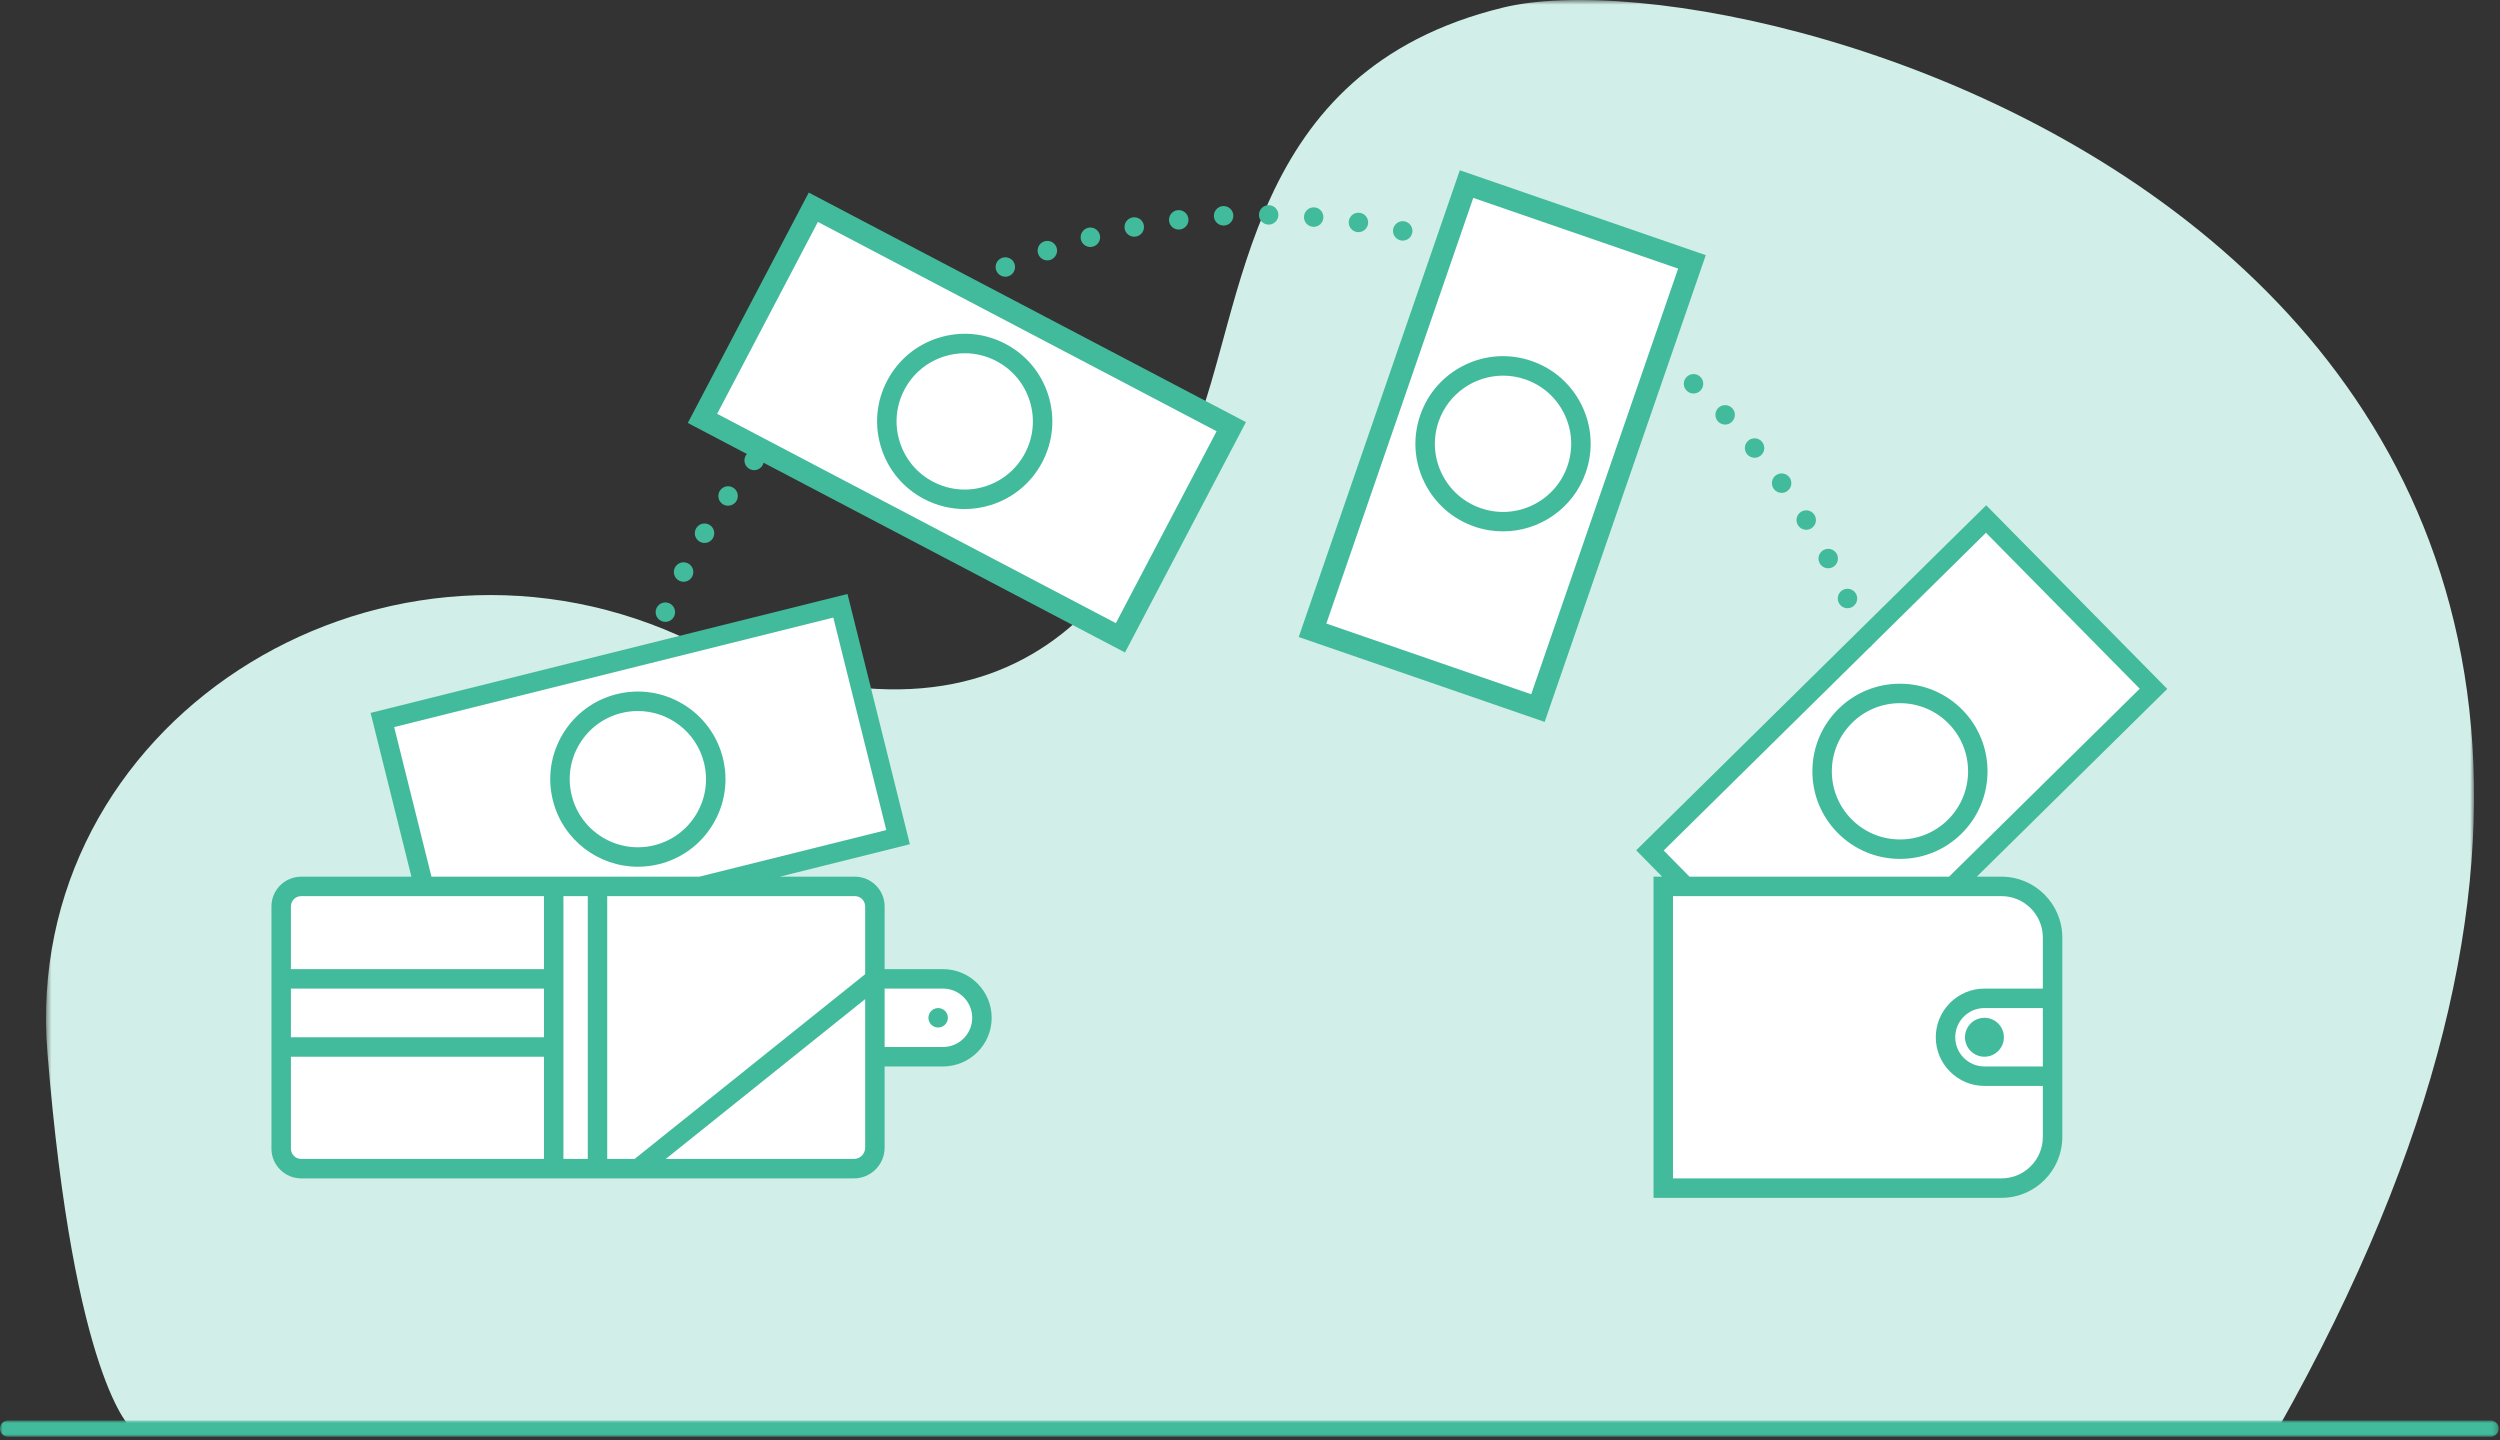
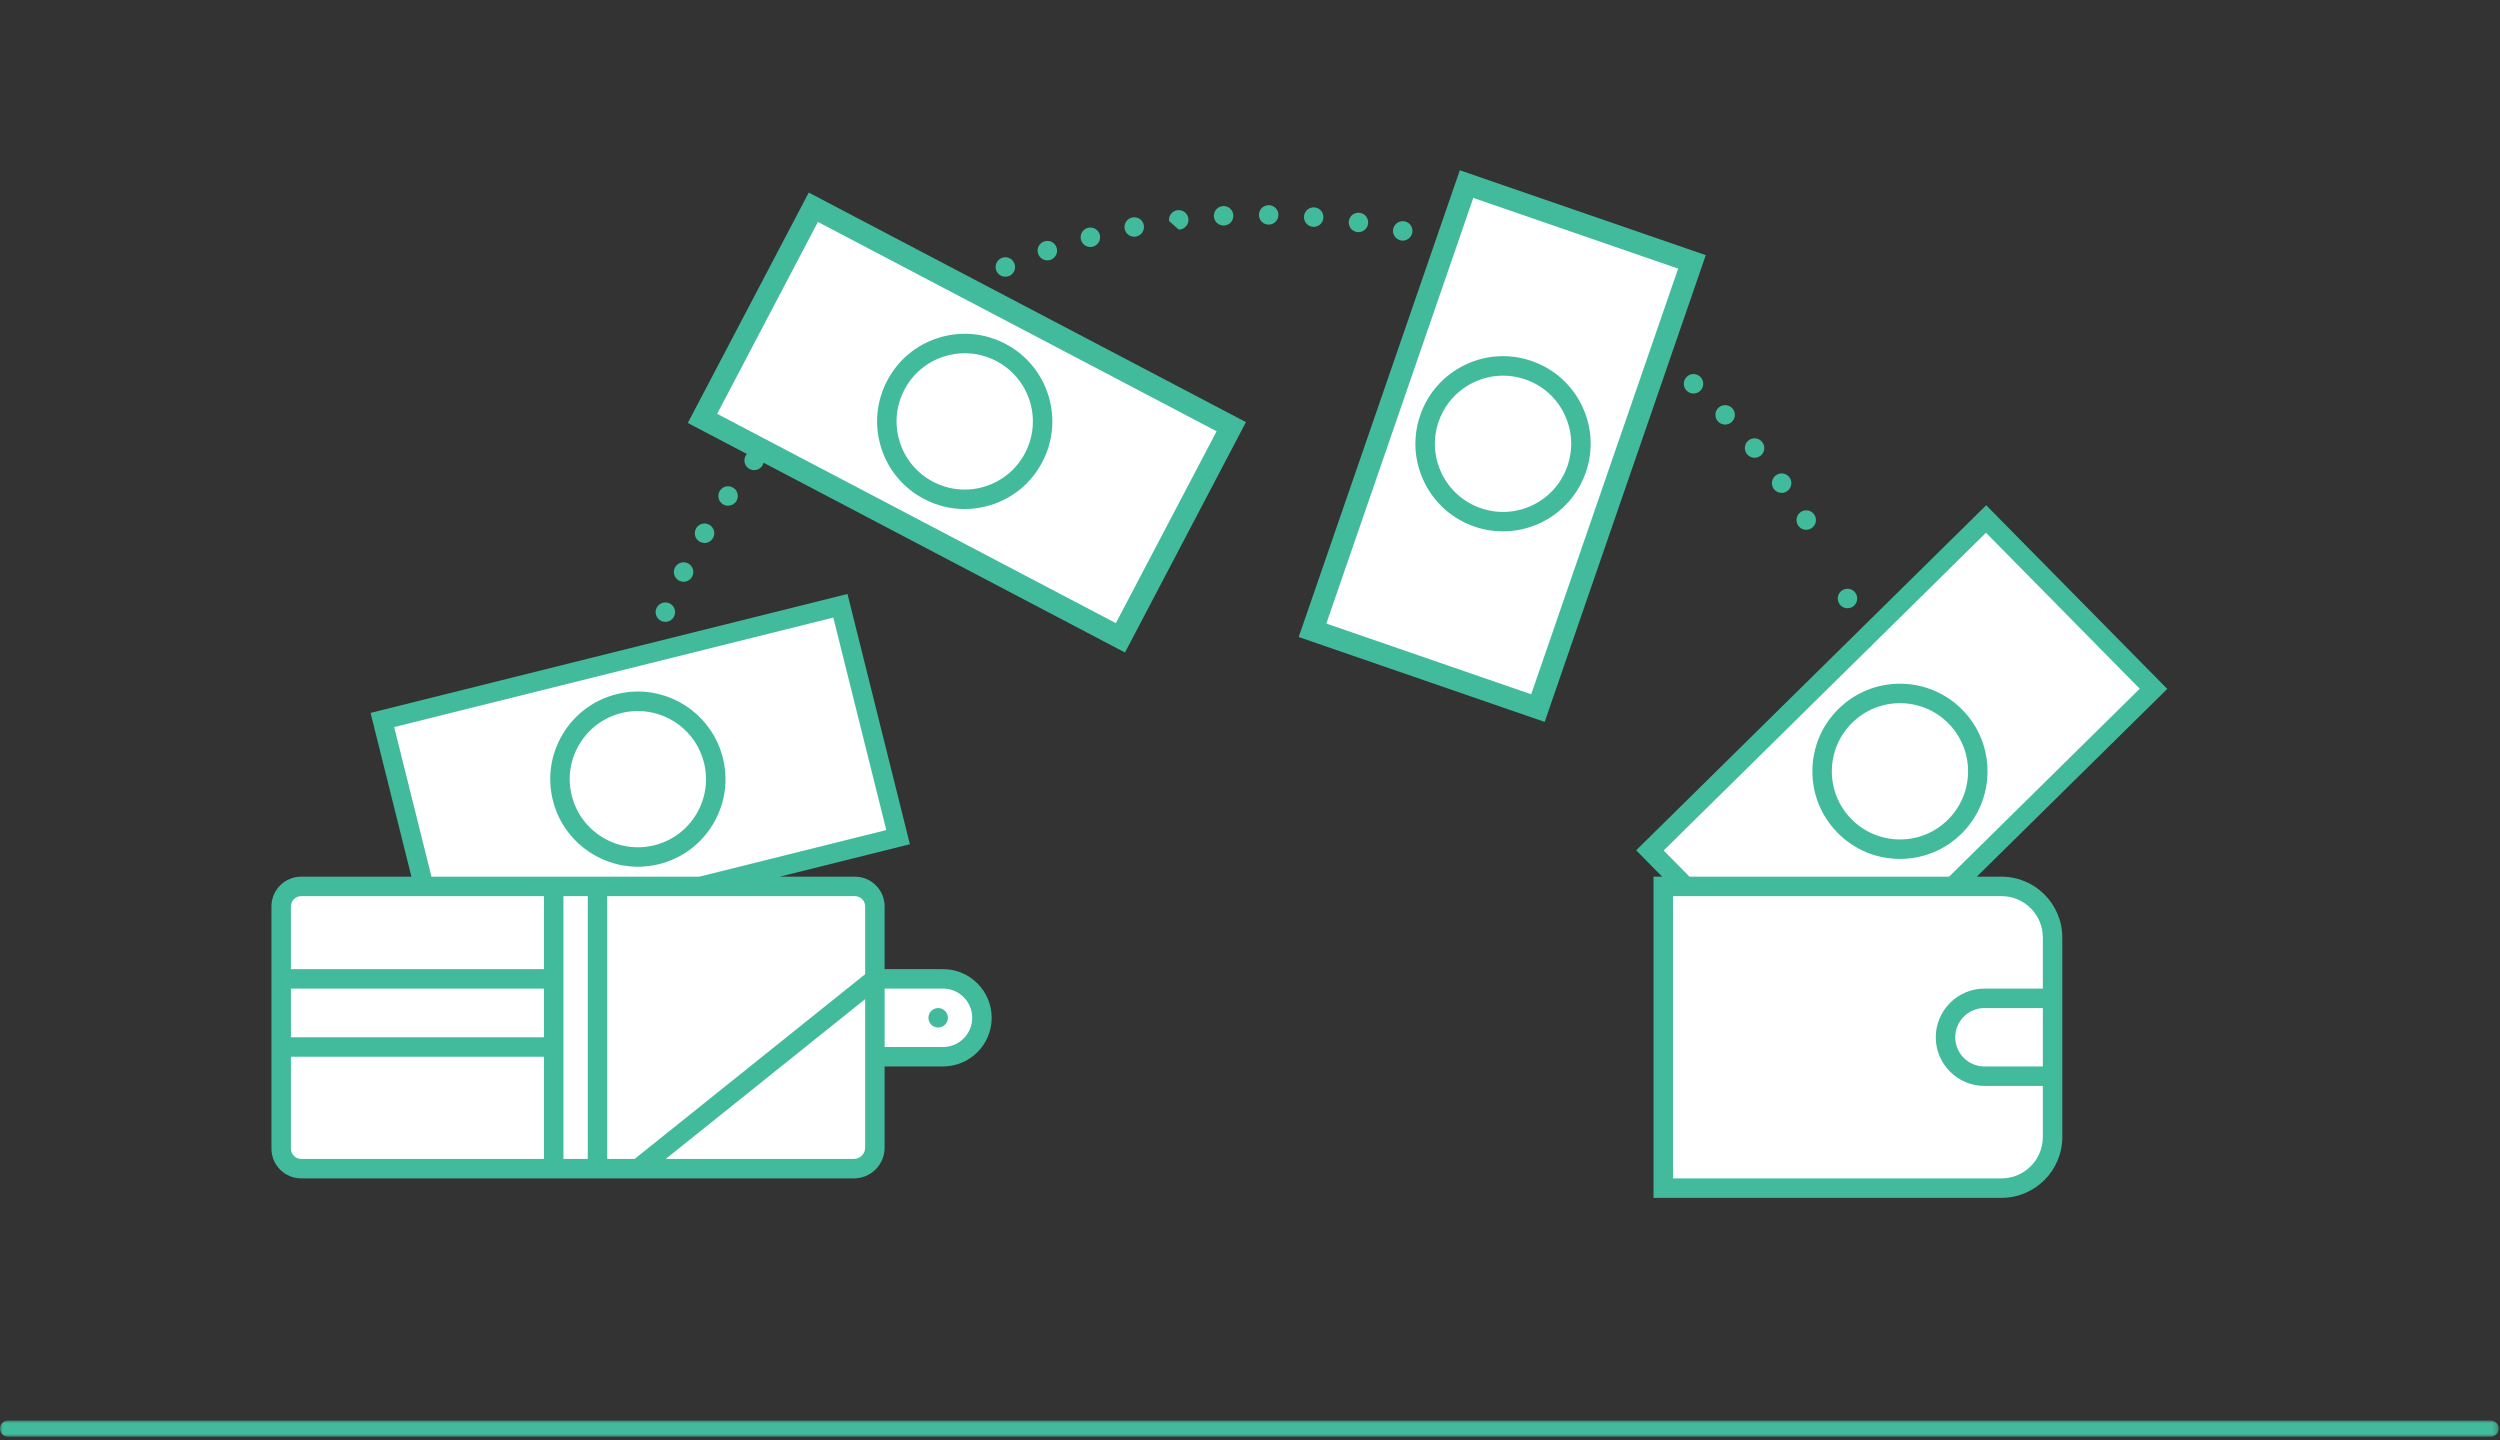
<svg xmlns="http://www.w3.org/2000/svg" xmlns:xlink="http://www.w3.org/1999/xlink" width="460px" height="265px" viewBox="0 0 460 265">
  <rect x="0" y="0" width="460" height="265" fill="#333333" stroke="none" />
  <title>Group 77</title>
  <desc>Created with Sketch.</desc>
  <defs>
    <polygon id="path-1" points="0.47 0.635 447.223 0.635 447.223 263.5 0.47 263.5" />
    <polygon id="path-3" points="0 0 459.761 0 459.761 3 0 3" />
  </defs>
  <g id="How-it-Works" stroke="none" stroke-width="1" fill="none" fill-rule="evenodd">
    <g id="Honeymoon-Registry-–-How-it-Works-design" transform="translate(-1059, -1308)">
      <g id="Group-77" transform="translate(1059, 1307)">
        <g id="Group-3" transform="translate(8, 0.365)">
          <mask id="mask-2" fill="white">
            <use xlink:href="#path-1" />
          </mask>
          <g id="Clip-2" />
-           <path d="M411.155,263.5 L16.19,263.5 C16.19,263.5 5.616,254.744 0.73,194.348 C-4.156,133.952 60.736,92.485 116.91,117.574 C181.588,146.461 201.31,105.368 211.381,81.166 C221.451,56.963 220.817,13.675 268.558,2.029 C316.631,-9.697 531.351,50.391 411.155,263.5" id="Fill-1" fill="#D1EFE8" mask="url(#mask-2)" />
        </g>
        <polygon id="Fill-4" fill="#FFFFFF" points="129.256 77.984 206.157 118.359 226.553 79.513 149.652 39.136" />
        <path d="M368.27,164.098 L359.364,164.098 L396.243,127.742 L365.44,96.496 L303.586,157.473 L310.117,164.098 L306.039,164.098 L306.039,219.614 L368.27,219.614 C373.463,219.614 377.672,215.405 377.672,210.212 L377.672,173.499 C377.672,168.307 373.463,164.098 368.27,164.098" id="Fill-6" fill="#FFFFFF" />
        <polygon id="Fill-8" fill="#FFFFFF" points="269.845 34.87 241.504 116.973 282.979 131.289 311.32 49.186" />
        <path d="M173.516,181.111 L160.979,181.111 L160.979,167.778 C160.979,165.745 159.332,164.097 157.299,164.097 L128.9,164.097 L165.247,155.036 L154.633,112.463 L70.357,133.475 L77.992,164.097 L55.418,164.097 C53.386,164.097 51.738,165.745 51.738,167.778 L51.738,212.351 C51.738,214.383 53.386,216.032 55.418,216.032 L157.124,216.032 C159.253,216.032 160.979,214.305 160.979,212.177 L160.979,195.438 L173.516,195.438 C177.472,195.438 180.679,192.231 180.679,188.274 C180.679,184.317 177.472,181.111 173.516,181.111" id="Fill-10" fill="#FFFFFF" />
        <g id="Group-14" transform="translate(0, 262.365)">
          <mask id="mask-4" fill="white">
            <use xlink:href="#path-3" />
          </mask>
          <g id="Clip-13" />
          <path d="M458.261,0 L1.5,0 C0.671,0 0,0.671 0,1.5 C0,2.328 0.671,3 1.5,3 L458.261,3 C459.089,3 459.761,2.328 459.761,1.5 C459.761,0.671 459.089,0 458.261,0" id="Fill-12" fill="#42BB9C" mask="url(#mask-4)" />
        </g>
        <path d="M128.09,98.212 C127.59,99.063 127.876,100.163 128.726,100.656 C129.012,100.826 129.326,100.906 129.631,100.906 C130.249,100.906 130.847,100.584 131.179,100.021 C131.68,99.161 131.394,98.068 130.535,97.566 C129.685,97.066 128.583,97.353 128.09,98.212" id="Fill-15" fill="#42BB9C" />
        <path d="M132.487,91.254 C131.931,92.069 132.137,93.18 132.952,93.743 C133.266,93.949 133.614,94.048 133.964,94.048 C134.537,94.048 135.101,93.779 135.442,93.269 L135.451,93.269 C136.006,92.445 135.791,91.335 134.976,90.779 C134.153,90.225 133.042,90.431 132.487,91.254" id="Fill-17" fill="#42BB9C" />
        <path d="M121.741,115.287 C121.965,115.386 122.198,115.422 122.422,115.422 C123.129,115.422 123.792,115.01 124.078,114.32 C124.455,113.407 124.025,112.359 123.112,111.983 C122.198,111.607 121.151,112.037 120.774,112.95 C120.389,113.863 120.828,114.911 121.741,115.287" id="Fill-19" fill="#42BB9C" />
        <path d="M124.983,107.856 C125.243,107.981 125.511,108.044 125.78,108.044 C126.434,108.044 127.069,107.676 127.383,107.05 C127.821,106.164 127.463,105.088 126.577,104.65 C125.691,104.203 124.616,104.57 124.177,105.457 C123.738,106.342 124.097,107.417 124.983,107.856" id="Fill-21" fill="#42BB9C" />
        <path d="M150.493,41.836 L223.853,80.354 L205.316,115.659 L131.956,77.143 L150.493,41.836 Z M136.973,85.721 C136.973,86.186 137.161,86.651 137.493,86.983 C137.573,87.064 137.671,87.145 137.77,87.207 C137.859,87.27 137.967,87.323 138.075,87.368 C138.182,87.413 138.298,87.448 138.406,87.476 C138.522,87.493 138.639,87.511 138.755,87.511 C139.23,87.511 139.695,87.315 140.026,86.983 C140.257,86.752 140.413,86.455 140.49,86.14 L206.998,121.06 L229.254,78.672 L148.811,36.436 L126.556,78.824 L137.426,84.531 C137.139,84.856 136.973,85.282 136.973,85.721 L136.973,85.721 Z" id="Fill-23" fill="#42BB9C" />
        <path d="M317.428,79.121 C317.866,79.121 318.315,78.96 318.655,78.629 C319.379,77.948 319.407,76.82 318.726,76.103 C318.046,75.387 316.908,75.351 316.192,76.032 C315.476,76.712 315.449,77.85 316.129,78.566 C316.479,78.942 316.953,79.121 317.428,79.121" id="Fill-25" fill="#42BB9C" />
        <path d="M312.923,72.826 C313.596,72.1 313.55,70.964 312.817,70.292 C312.091,69.63 310.954,69.675 310.291,70.408 C309.62,71.134 309.664,72.263 310.399,72.933 C310.74,73.247 311.168,73.408 311.608,73.408 C312.091,73.408 312.575,73.212 312.923,72.826" id="Fill-27" fill="#42BB9C" />
        <path d="M322.837,85.229 C323.24,85.229 323.644,85.094 323.983,84.817 C324.744,84.19 324.852,83.062 324.216,82.3 C323.589,81.531 322.461,81.432 321.7,82.059 C320.939,82.685 320.831,83.814 321.458,84.583 C321.816,85.004 322.326,85.229 322.837,85.229" id="Fill-29" fill="#42BB9C" />
-         <path d="M336.393,105.564 C336.671,105.564 336.957,105.502 337.226,105.358 C338.103,104.901 338.435,103.817 337.978,102.94 C337.512,102.062 336.429,101.731 335.56,102.188 C334.683,102.654 334.342,103.737 334.808,104.606 C335.122,105.214 335.748,105.564 336.393,105.564" id="Fill-31" fill="#42BB9C" />
        <path d="M332.346,98.481 C332.668,98.481 332.991,98.391 333.285,98.212 C334.128,97.693 334.388,96.591 333.868,95.75 C333.349,94.908 332.247,94.648 331.406,95.168 C330.564,95.687 330.304,96.789 330.824,97.63 C331.163,98.176 331.746,98.481 332.346,98.481" id="Fill-33" fill="#42BB9C" />
        <path d="M327.824,91.692 C328.182,91.692 328.55,91.587 328.863,91.353 C329.669,90.779 329.847,89.66 329.275,88.855 C328.702,88.058 327.582,87.87 326.777,88.442 C325.97,89.025 325.792,90.144 326.365,90.941 C326.714,91.433 327.261,91.692 327.824,91.692" id="Fill-35" fill="#42BB9C" />
        <path d="M338.301,111.84 C338.596,112.512 339.25,112.914 339.94,112.914 C340.182,112.914 340.423,112.861 340.656,112.763 C341.56,112.36 341.973,111.303 341.577,110.399 C341.175,109.494 340.118,109.082 339.214,109.486 C338.31,109.879 337.899,110.936 338.301,111.84" id="Fill-37" fill="#42BB9C" />
        <path d="M225.145,42.498 L225.244,42.498 C226.228,42.444 226.99,41.594 226.936,40.608 C226.882,39.624 226.032,38.862 225.047,38.916 C224.062,38.971 223.301,39.821 223.354,40.806 C223.408,41.764 224.196,42.498 225.145,42.498" id="Fill-39" fill="#42BB9C" />
        <path d="M208.697,44.558 C208.813,44.558 208.929,44.549 209.046,44.523 C210.022,44.334 210.649,43.394 210.461,42.418 C210.273,41.451 209.323,40.824 208.356,41.012 C207.389,41.201 206.753,42.14 206.941,43.117 C207.112,43.967 207.864,44.558 208.697,44.558" id="Fill-41" fill="#42BB9C" />
-         <path d="M216.89,43.241 C216.962,43.241 217.033,43.232 217.114,43.223 C218.09,43.107 218.788,42.212 218.663,41.226 C218.547,40.251 217.642,39.552 216.666,39.678 L216.666,39.669 C215.681,39.794 214.992,40.689 215.108,41.675 C215.224,42.579 215.994,43.241 216.89,43.241" id="Fill-43" fill="#42BB9C" />
+         <path d="M216.89,43.241 C216.962,43.241 217.033,43.232 217.114,43.223 C218.09,43.107 218.788,42.212 218.663,41.226 C218.547,40.251 217.642,39.552 216.666,39.678 L216.666,39.669 C215.681,39.794 214.992,40.689 215.108,41.675 " id="Fill-43" fill="#42BB9C" />
        <path d="M200.629,46.447 C200.781,46.447 200.942,46.428 201.104,46.385 L201.095,46.385 C202.053,46.125 202.617,45.139 202.358,44.19 C202.098,43.232 201.113,42.668 200.164,42.927 C199.206,43.187 198.642,44.173 198.901,45.131 C199.116,45.927 199.841,46.447 200.629,46.447" id="Fill-45" fill="#42BB9C" />
        <path d="M192.713,48.909 C192.91,48.909 193.107,48.874 193.304,48.811 C194.235,48.479 194.728,47.459 194.405,46.527 C194.074,45.588 193.053,45.095 192.122,45.426 C191.182,45.748 190.69,46.778 191.021,47.71 C191.28,48.443 191.97,48.909 192.713,48.909" id="Fill-47" fill="#42BB9C" />
        <path d="M184.986,51.918 C185.218,51.918 185.46,51.873 185.693,51.775 C186.597,51.381 187.018,50.324 186.624,49.42 C186.239,48.516 185.183,48.095 184.278,48.48 C183.365,48.874 182.944,49.931 183.338,50.835 C183.633,51.516 184.297,51.918 184.986,51.918" id="Fill-49" fill="#42BB9C" />
        <path d="M257.703,45.23 C257.838,45.266 257.972,45.275 258.098,45.275 C258.922,45.275 259.656,44.71 259.844,43.887 C260.068,42.919 259.468,41.961 258.501,41.738 C257.534,41.523 256.575,42.123 256.351,43.089 C256.137,44.047 256.736,45.006 257.703,45.23" id="Fill-51" fill="#42BB9C" />
        <path d="M241.568,42.732 C241.621,42.732 241.675,42.741 241.72,42.741 C242.643,42.741 243.43,42.033 243.502,41.093 C243.583,40.108 242.857,39.24 241.872,39.159 C240.878,39.079 240.018,39.812 239.938,40.797 C239.849,41.783 240.582,42.651 241.568,42.732" id="Fill-53" fill="#42BB9C" />
        <path d="M233.41,42.328 L233.437,42.328 C234.413,42.328 235.209,41.549 235.228,40.564 C235.245,39.579 234.449,38.765 233.464,38.746 C232.47,38.737 231.664,39.525 231.646,40.519 C231.628,41.504 232.425,42.319 233.41,42.328" id="Fill-55" fill="#42BB9C" />
        <path d="M249.68,43.698 C249.77,43.707 249.868,43.716 249.958,43.716 C250.826,43.716 251.587,43.089 251.722,42.202 C251.874,41.226 251.202,40.304 250.227,40.161 C249.251,40.009 248.337,40.672 248.185,41.656 C248.033,42.633 248.704,43.546 249.68,43.698" id="Fill-57" fill="#42BB9C" />
        <path d="M188.608,84.367 C187.051,87.332 184.433,89.513 181.236,90.509 C178.04,91.504 174.647,91.195 171.681,89.638 C168.716,88.082 166.535,85.464 165.54,82.267 C164.544,79.07 164.853,75.677 166.409,72.712 C167.966,69.747 170.584,67.566 173.781,66.57 C175.011,66.187 176.271,65.997 177.524,65.997 C179.526,65.997 181.513,66.482 183.336,67.44 C186.301,68.997 188.482,71.615 189.478,74.811 C190.473,78.009 190.165,81.402 188.608,84.367 M185.001,64.269 C181.188,62.267 176.827,61.872 172.716,63.151 C168.605,64.431 165.239,67.235 163.239,71.047 C161.237,74.859 160.84,79.221 162.12,83.332 C163.4,87.443 166.205,90.808 170.017,92.809 C172.362,94.041 174.914,94.665 177.489,94.665 C179.1,94.665 180.72,94.421 182.301,93.928 C186.411,92.648 189.778,89.844 191.778,86.032 C193.78,82.221 194.177,77.857 192.897,73.747 C191.617,69.636 188.813,66.27 185.001,64.269" id="Fill-59" fill="#42BB9C" />
        <path d="M106.622,137.907 C108.347,135.036 111.085,133.009 114.335,132.199 C115.35,131.946 116.366,131.826 117.367,131.826 C122.986,131.826 128.112,135.637 129.532,141.33 C130.342,144.58 129.838,147.95 128.113,150.819 C126.389,153.69 123.649,155.718 120.4,156.527 C113.695,158.199 106.876,154.103 105.204,147.395 C104.394,144.146 104.897,140.776 106.622,137.907 M117.369,160.483 C118.656,160.483 119.963,160.327 121.267,160.002 C125.444,158.961 128.966,156.354 131.183,152.664 C133.4,148.973 134.048,144.64 133.006,140.465 C130.856,131.841 122.092,126.57 113.468,128.724 C109.291,129.765 105.769,132.372 103.552,136.061 C101.335,139.752 100.687,144.085 101.729,148.261 C103.554,155.582 110.144,160.483 117.369,160.483" id="Fill-61" fill="#42BB9C" />
        <path d="M288.408,86.747 C287.316,89.911 285.055,92.462 282.045,93.928 C279.033,95.393 275.633,95.598 272.469,94.506 C269.303,93.414 266.753,91.154 265.287,88.143 C263.821,85.132 263.615,81.731 264.709,78.565 C266.499,73.381 271.369,70.119 276.569,70.119 C277.923,70.119 279.3,70.341 280.649,70.807 C283.815,71.898 286.365,74.158 287.83,77.169 C289.296,80.18 289.502,83.581 288.408,86.747 M291.051,75.601 C289.167,71.731 285.887,68.825 281.818,67.421 C277.749,66.018 273.376,66.279 269.504,68.164 C265.634,70.049 262.727,73.328 261.323,77.397 C259.918,81.467 260.182,85.84 262.067,89.71 C263.951,93.582 267.23,96.487 271.3,97.892 C273.035,98.49 274.804,98.774 276.545,98.774 C283.23,98.774 289.493,94.581 291.794,87.915 C293.198,83.846 292.934,79.473 291.051,75.601" id="Fill-63" fill="#42BB9C" />
        <path d="M244.048,115.734 L271.084,37.413 L308.777,50.425 L281.741,128.746 L244.048,115.734 Z M313.863,47.949 L268.608,32.328 L238.962,118.212 L284.218,133.833 L313.863,47.949 Z" id="Fill-65" fill="#42BB9C" />
        <path d="M53.529,195.438 L100.091,195.438 L100.091,214.242 L55.419,214.242 C54.377,214.242 53.529,213.394 53.529,212.352 L53.529,195.438 Z M53.529,191.856 L100.091,191.856 L100.091,182.902 L53.529,182.902 L53.529,191.856 Z M53.529,167.778 C53.529,166.736 54.377,165.888 55.419,165.888 L100.091,165.888 L100.091,179.32 L53.529,179.32 L53.529,167.778 Z M72.528,134.781 L119.733,123.01 C119.802,123.004 119.873,123.004 119.942,122.989 C120.058,122.97 120.165,122.935 120.273,122.89 C120.29,122.883 120.306,122.871 120.325,122.863 L153.328,114.633 L163.077,153.73 L128.679,162.307 L111.731,162.307 L100.091,162.307 L79.391,162.307 L72.528,134.781 Z M159.189,167.778 L159.189,179.32 L159.189,180.251 L116.773,214.242 L111.731,214.242 L111.731,165.888 L157.299,165.888 C158.341,165.888 159.189,166.736 159.189,167.778 L159.189,167.778 Z M159.189,197.228 L159.189,212.177 C159.189,213.316 158.262,214.242 157.124,214.242 L122.501,214.242 L159.189,184.84 L159.189,197.228 Z M103.671,214.242 L108.15,214.242 L108.15,165.888 L103.671,165.888 L103.671,214.242 Z M162.77,182.902 L173.516,182.902 C176.478,182.902 178.887,185.312 178.887,188.274 C178.887,191.237 176.478,193.647 173.516,193.647 L162.77,193.647 L162.77,182.902 Z M55.419,217.824 L100.091,217.824 L111.731,217.824 L157.124,217.824 C160.237,217.824 162.77,215.29 162.77,212.177 L162.77,197.228 L173.516,197.228 C178.452,197.228 182.47,193.211 182.47,188.274 C182.47,183.337 178.452,179.32 173.516,179.32 L162.77,179.32 L162.77,167.778 C162.77,164.761 160.316,162.307 157.299,162.307 L143.484,162.307 L167.418,156.339 L155.938,110.292 L68.186,132.171 L75.7,162.307 L55.419,162.307 C52.401,162.307 49.947,164.761 49.947,167.778 L49.947,212.352 C49.947,215.369 52.401,217.824 55.419,217.824 L55.419,217.824 Z" id="Fill-67" fill="#42BB9C" />
        <path d="M174.411,188.274 C174.411,187.286 173.609,186.483 172.62,186.483 C171.631,186.483 170.829,187.286 170.829,188.274 C170.829,189.263 171.631,190.065 172.62,190.065 C173.609,190.065 174.411,189.263 174.411,188.274" id="Fill-69" fill="#42BB9C" />
        <path d="M340.795,133.994 C343.158,131.664 346.279,130.385 349.594,130.385 L349.686,130.385 C353.034,130.409 356.173,131.736 358.524,134.12 C363.376,139.043 363.319,146.996 358.397,151.848 C356.013,154.2 352.852,155.494 349.507,155.458 C346.158,155.433 343.02,154.106 340.669,151.723 C338.318,149.338 337.036,146.18 337.06,142.832 C337.084,139.483 338.411,136.345 340.795,133.994 M349.482,159.039 L349.6,159.039 C353.86,159.039 357.874,157.393 360.912,154.398 C367.24,148.16 367.313,137.934 361.073,131.605 C358.052,128.54 354.016,126.835 349.711,126.804 C349.672,126.804 349.633,126.803 349.593,126.803 C345.332,126.803 341.318,128.449 338.28,131.444 C335.215,134.466 333.51,138.502 333.479,142.807 C333.448,147.111 335.096,151.171 338.119,154.237 C341.141,157.303 345.177,159.008 349.482,159.039" id="Fill-71" fill="#42BB9C" />
        <path d="M343.922,120.224 C344.035,120.154 344.144,120.075 344.238,119.98 C344.328,119.889 344.405,119.787 344.474,119.68 L365.421,99.029 L393.71,127.723 L358.63,162.307 L310.867,162.307 L306.119,157.492 L343.922,120.224 Z M368.272,165.888 C372.468,165.888 375.882,169.303 375.882,173.499 L375.882,182.902 L365.137,182.902 C360.2,182.902 356.183,186.918 356.183,191.856 C356.183,196.793 360.2,200.81 365.137,200.81 L375.882,200.81 L375.882,210.212 C375.882,214.409 372.468,217.824 368.272,217.824 L307.83,217.824 L307.83,165.888 L368.272,165.888 Z M375.882,197.228 L365.137,197.228 C362.175,197.228 359.765,194.819 359.765,191.856 C359.765,188.893 362.175,186.483 365.137,186.483 L375.882,186.483 L375.882,197.228 Z M305.838,162.307 L304.248,162.307 L304.248,221.405 L368.272,221.405 C374.443,221.405 379.464,216.384 379.464,210.212 L379.464,200.81 L379.464,182.902 L379.464,173.499 C379.464,167.328 374.443,162.307 368.272,162.307 L363.732,162.307 L398.776,127.76 L365.458,93.964 L301.055,157.454 L305.838,162.307 Z" id="Fill-73" fill="#42BB9C" />
-         <path d="M361.555,191.856 C361.555,193.835 363.159,195.438 365.136,195.438 C367.115,195.438 368.718,193.835 368.718,191.856 C368.718,189.877 367.115,188.274 365.136,188.274 C363.159,188.274 361.555,189.877 361.555,191.856" id="Fill-75" fill="#42BB9C" />
      </g>
    </g>
  </g>
</svg>